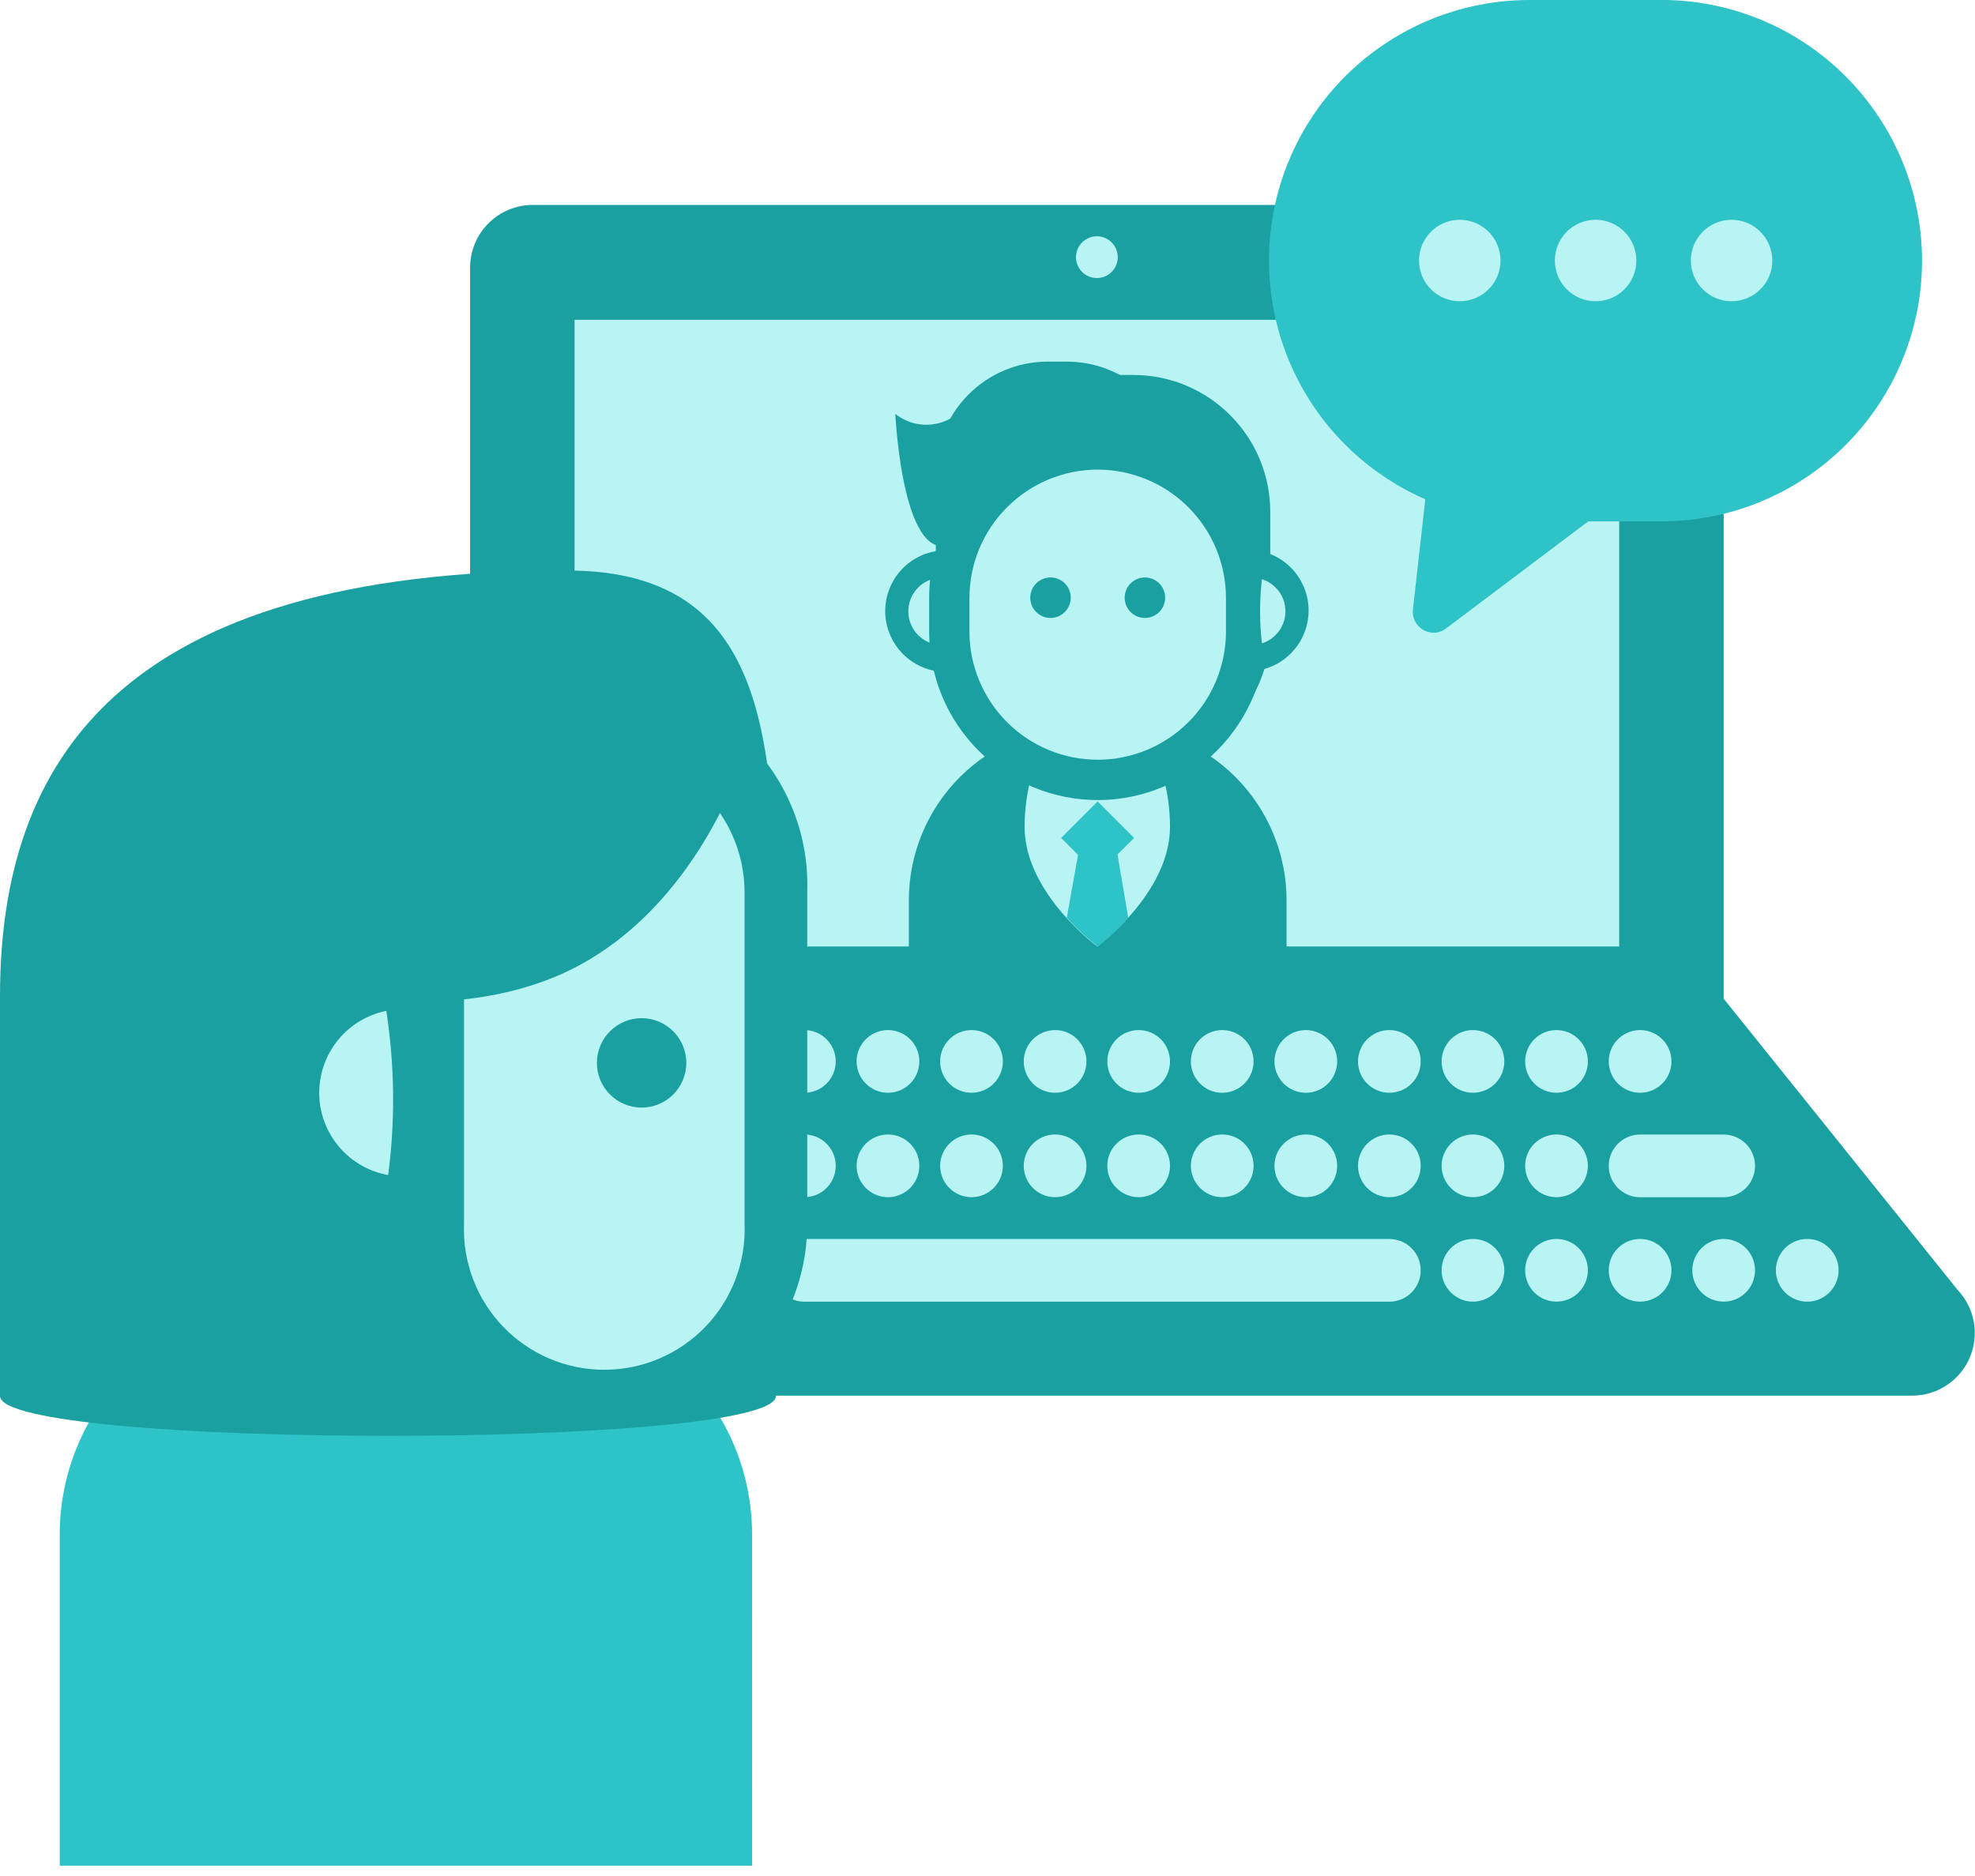
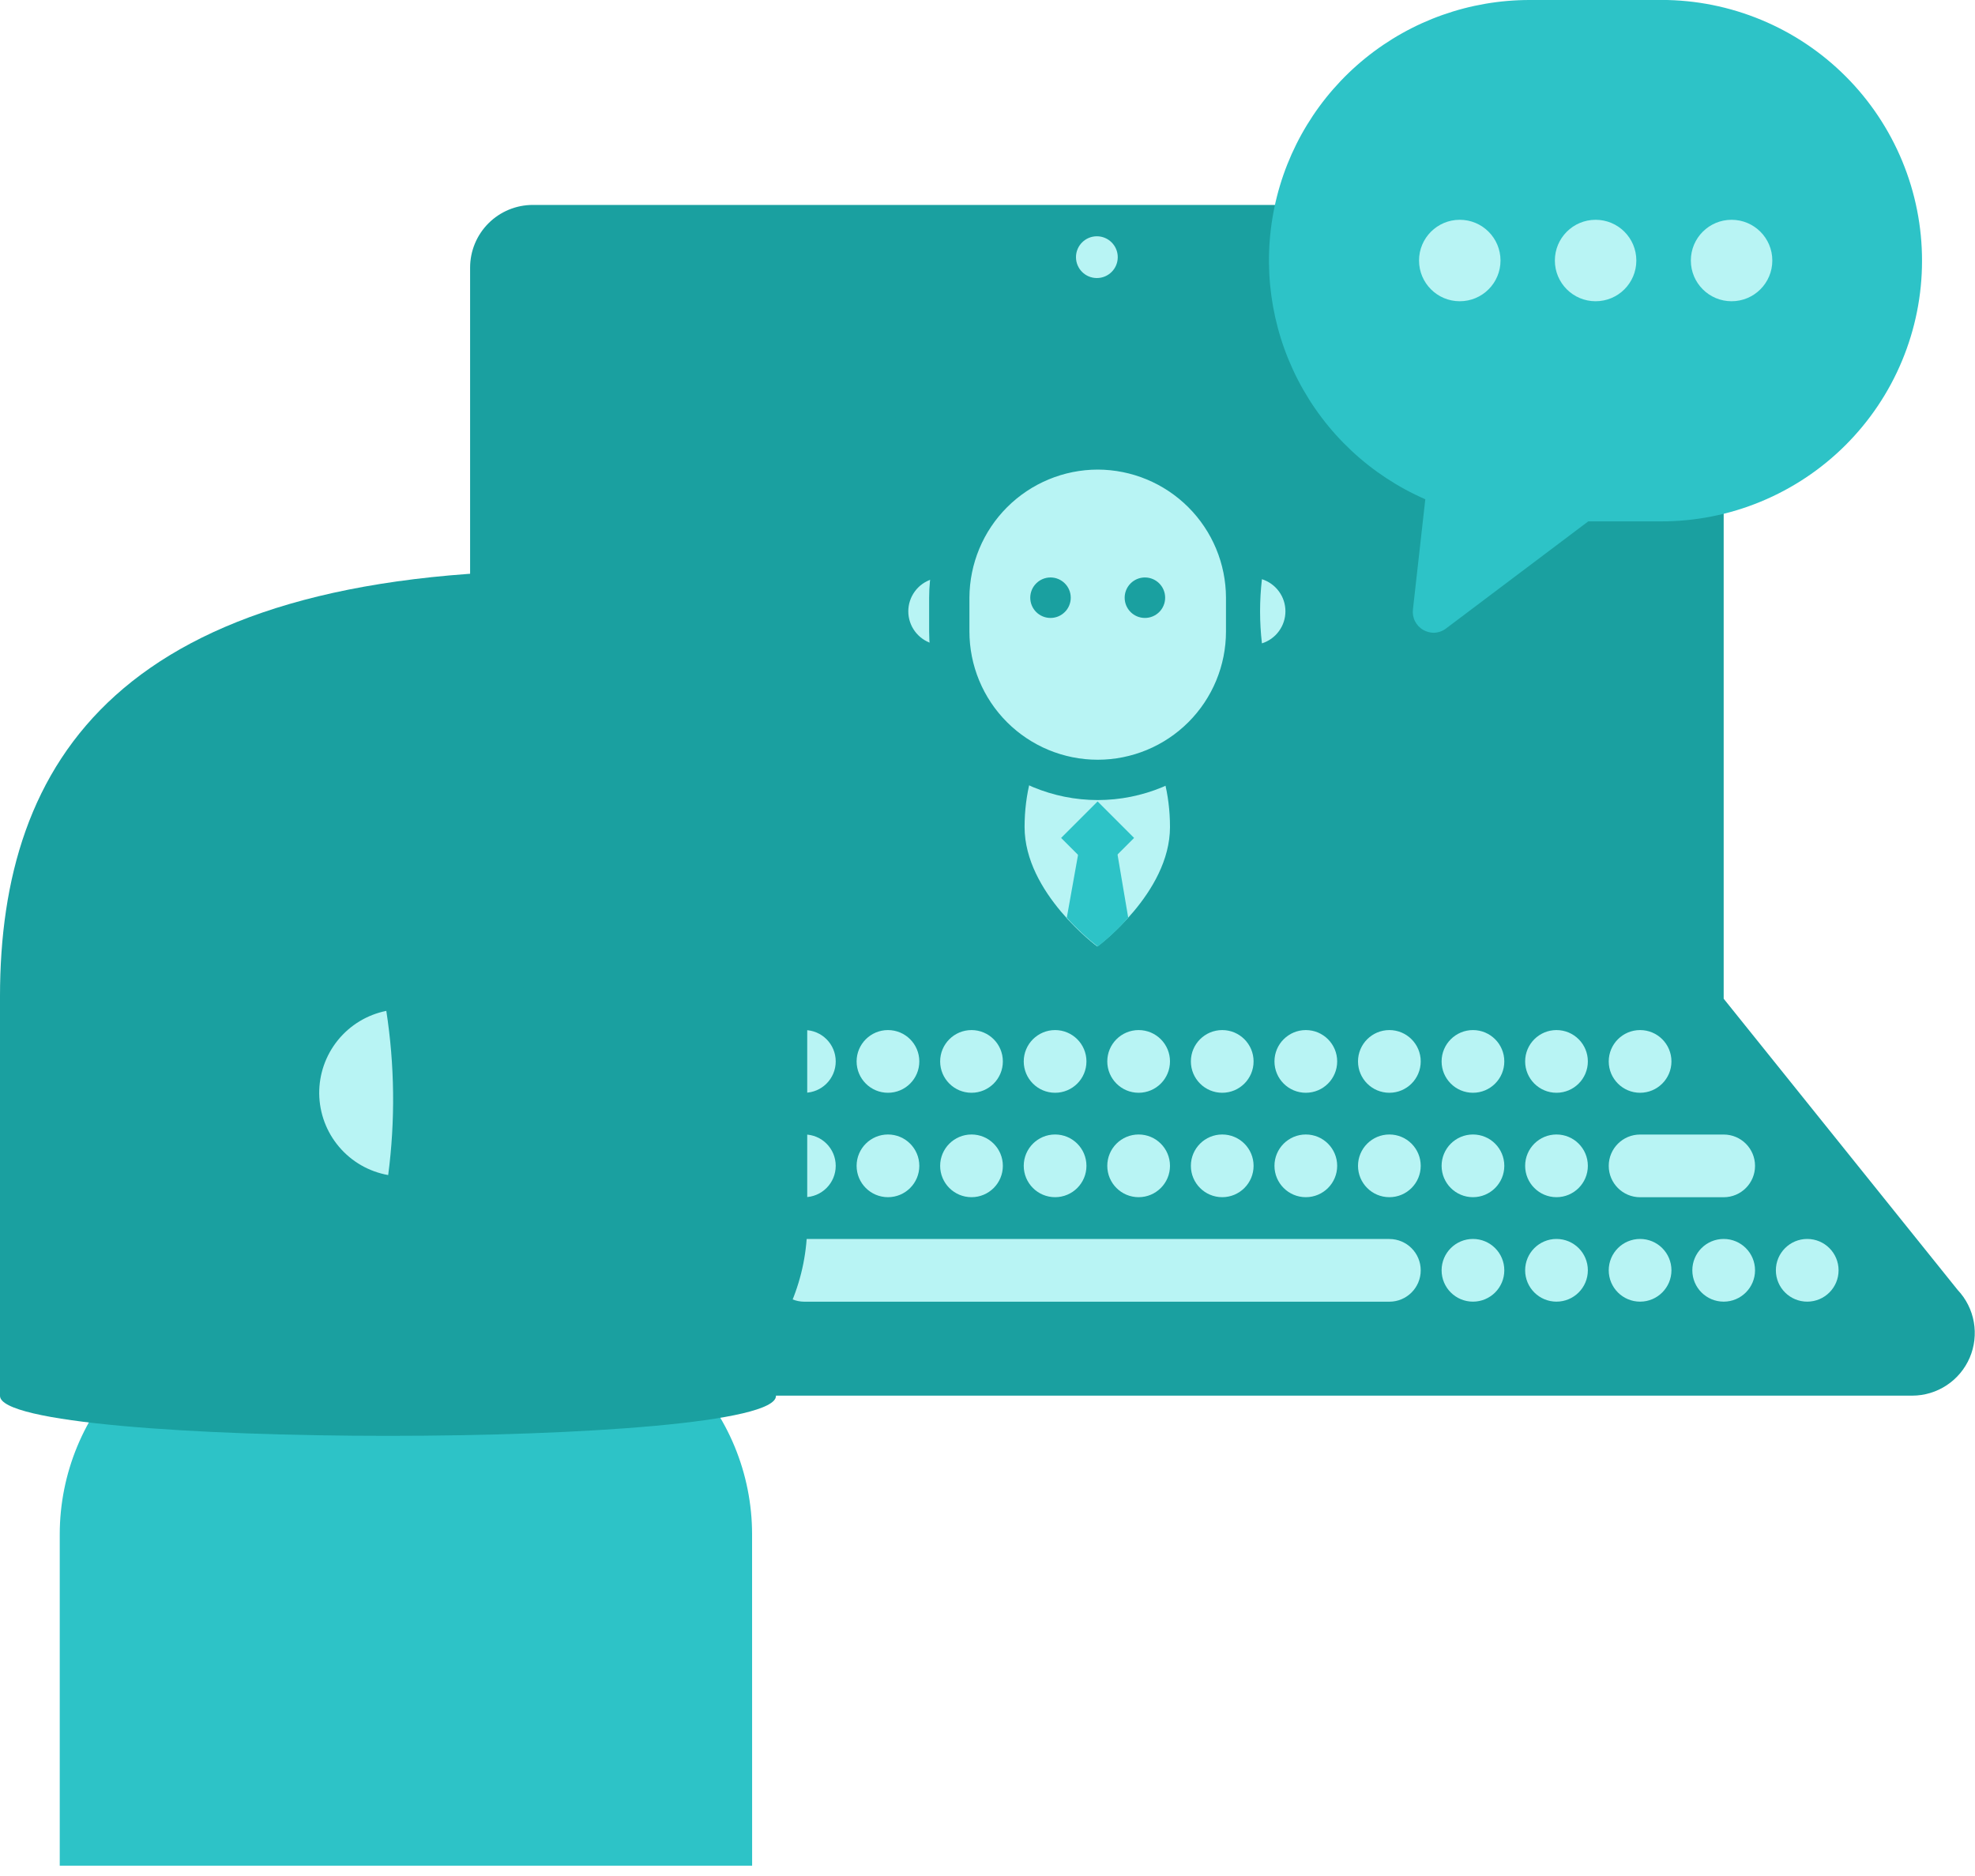
<svg xmlns="http://www.w3.org/2000/svg" fill="none" height="38" viewBox="0 0 40 38" width="40">
  <clipPath id="a">
    <path d="m0 0h40v37.791h-40z" />
  </clipPath>
  <g clip-path="url(#a)">
    <path d="m10.79 4.151h22.85c.337 0 .659.134.898.372.238.238.372.561.372.898v15.656h-25.389v-15.656c0-.337.134-.66.372-.898.238-.238.561-.372.898-.372z" fill="#1aa0a0" />
    <path d="m9.521 20.23h25.389l4.739 5.899c.17.18.284.406.327.65s.014.495-.083.722c-.098.228-.26.422-.466.558-.206.137-.448.21-.696.211h-33.031c-.248-.001-.49-.074-.696-.211-.206-.137-.368-.331-.466-.558-.098-.228-.127-.479-.083-.722.043-.244.157-.47.327-.65z" fill="#1aa0a0" />
    <g fill="#b8f4f4">
-       <path d="m32.794 6.478h-21.157v12.694h21.157z" />
      <path d="m11.213 22.135c.351 0 .635-.284.635-.635 0-.351-.284-.635-.635-.635-.35 0-.635.284-.635.635 0 .35.284.635.635.635z" />
-       <path d="m12.906 22.135c.35 0 .635-.284.635-.635 0-.351-.284-.635-.635-.635-.351 0-.635.284-.635.635 0 .35.284.635.635.635z" />
      <path d="m14.599 22.135c.35 0 .635-.284.635-.635 0-.351-.284-.635-.635-.635-.351 0-.635.284-.635.635 0 .35.284.635.635.635z" />
      <path d="m16.291 22.135c.35 0 .635-.284.635-.635 0-.351-.284-.635-.635-.635-.351 0-.635.284-.635.635 0 .35.284.635.635.635z" />
      <path d="m17.984 22.135c.351 0 .635-.284.635-.635 0-.351-.284-.635-.635-.635-.35 0-.635.284-.635.635 0 .35.284.635.635.635z" />
      <path d="m19.676 22.135c.351 0 .635-.284.635-.635 0-.351-.284-.635-.635-.635-.35 0-.635.284-.635.635 0 .35.284.635.635.635z" />
      <path d="m21.369 22.135c.351 0 .635-.284.635-.635 0-.351-.284-.635-.635-.635-.35 0-.635.284-.635.635 0 .35.284.635.635.635z" />
      <path d="m23.061 22.135c.35 0 .635-.284.635-.635 0-.351-.284-.635-.635-.635-.351 0-.635.284-.635.635 0 .35.284.635.635.635z" />
      <path d="m22.215 5.632c.234 0 .423-.189.423-.423s-.19-.423-.423-.423-.423.189-.423.423.189.423.423.423z" />
      <path d="m24.754 22.135c.35 0 .635-.284.635-.635 0-.351-.284-.635-.635-.635s-.635.284-.635.635c0 .35.284.635.635.635z" />
      <path d="m26.447 22.135c.351 0 .635-.284.635-.635 0-.351-.284-.635-.635-.635-.35 0-.635.284-.635.635 0 .35.284.635.635.635z" />
      <path d="m28.139 22.135c.351 0 .635-.284.635-.635 0-.351-.284-.635-.635-.635-.35 0-.635.284-.635.635 0 .35.284.635.635.635z" />
      <path d="m29.832 22.135c.351 0 .635-.284.635-.635 0-.351-.284-.635-.635-.635-.35 0-.635.284-.635.635 0 .35.284.635.635.635z" />
      <path d="m31.524 22.135c.35 0 .635-.284.635-.635 0-.351-.284-.635-.635-.635-.351 0-.635.284-.635.635 0 .35.284.635.635.635z" />
      <path d="m33.217 22.135c.35 0 .635-.284.635-.635 0-.351-.284-.635-.635-.635-.351 0-.635.284-.635.635 0 .35.284.635.635.635z" />
      <path d="m11.213 24.25c.351 0 .635-.284.635-.635 0-.351-.284-.635-.635-.635-.35 0-.635.284-.635.635 0 .35.284.635.635.635z" />
      <path d="m9.521 24.25c.351 0 .635-.284.635-.635 0-.351-.284-.635-.635-.635-.351 0-.635.284-.635.635 0 .35.284.635.635.635z" />
      <path d="m12.906 24.25c.35 0 .635-.284.635-.635 0-.351-.284-.635-.635-.635-.351 0-.635.284-.635.635 0 .35.284.635.635.635z" />
      <path d="m14.599 24.25c.35 0 .635-.284.635-.635 0-.351-.284-.635-.635-.635-.351 0-.635.284-.635.635 0 .35.284.635.635.635z" />
      <path d="m16.291 24.25c.35 0 .635-.284.635-.635 0-.351-.284-.635-.635-.635-.351 0-.635.284-.635.635 0 .35.284.635.635.635z" />
      <path d="m17.984 24.25c.351 0 .635-.284.635-.635 0-.351-.284-.635-.635-.635-.35 0-.635.284-.635.635 0 .35.284.635.635.635z" />
      <path d="m19.676 24.25c.351 0 .635-.284.635-.635 0-.351-.284-.635-.635-.635-.35 0-.635.284-.635.635 0 .35.284.635.635.635z" />
      <path d="m21.369 24.25c.351 0 .635-.284.635-.635 0-.351-.284-.635-.635-.635-.35 0-.635.284-.635.635 0 .35.284.635.635.635z" />
      <path d="m23.061 24.25c.35 0 .635-.284.635-.635 0-.351-.284-.635-.635-.635-.351 0-.635.284-.635.635 0 .35.284.635.635.635z" />
      <path d="m24.754 24.25c.35 0 .635-.284.635-.635 0-.351-.284-.635-.635-.635s-.635.284-.635.635c0 .35.284.635.635.635z" />
      <path d="m26.447 24.25c.351 0 .635-.284.635-.635 0-.351-.284-.635-.635-.635-.35 0-.635.284-.635.635 0 .35.284.635.635.635z" />
      <path d="m28.139 24.25c.351 0 .635-.284.635-.635 0-.351-.284-.635-.635-.635-.35 0-.635.284-.635.635 0 .35.284.635.635.635z" />
      <path d="m29.832 24.25c.351 0 .635-.284.635-.635 0-.351-.284-.635-.635-.635-.35 0-.635.284-.635.635 0 .35.284.635.635.635z" />
      <path d="m31.524 24.25c.35 0 .635-.284.635-.635 0-.351-.284-.635-.635-.635-.351 0-.635.284-.635.635 0 .35.284.635.635.635z" />
      <path d="m11.213 26.366c.351 0 .635-.284.635-.635s-.284-.635-.635-.635c-.35 0-.635.284-.635.635s.284.635.635.635z" />
      <path d="m9.521 26.366c.351 0 .635-.284.635-.635s-.284-.635-.635-.635c-.351 0-.635.284-.635.635s.284.635.635.635z" />
      <path d="m7.828 26.366c.351 0 .635-.284.635-.635s-.284-.635-.635-.635-.635.284-.635.635.284.635.635.635z" />
      <path d="m12.906 26.366c.35 0 .635-.284.635-.635s-.284-.635-.635-.635c-.351 0-.635.284-.635.635s.284.635.635.635z" />
      <path d="m14.599 26.366c.35 0 .635-.284.635-.635s-.284-.635-.635-.635c-.351 0-.635.284-.635.635s.284.635.635.635z" />
      <path d="m29.832 26.366c.351 0 .635-.284.635-.635s-.284-.635-.635-.635c-.35 0-.635.284-.635.635s.284.635.635.635z" />
      <path d="m31.524 26.366c.35 0 .635-.284.635-.635s-.284-.635-.635-.635c-.351 0-.635.284-.635.635s.284.635.635.635z" />
      <path d="m33.217 26.366c.35 0 .635-.284.635-.635s-.284-.635-.635-.635c-.351 0-.635.284-.635.635s.284.635.635.635z" />
      <path d="m34.91 26.366c.35 0 .635-.284.635-.635s-.284-.635-.635-.635-.635.284-.635.635.284.635.635.635z" />
      <path d="m36.602 26.366c.351 0 .635-.284.635-.635s-.284-.635-.635-.635c-.35 0-.635.284-.635.635s.284.635.635.635z" />
      <path d="m34.91 22.981h-1.693c-.351 0-.635.284-.635.635 0 .35.284.635.635.635h1.693c.35 0 .635-.284.635-.635 0-.351-.284-.635-.635-.635z" />
      <path d="m28.139 25.097h-11.848c-.351 0-.635.284-.635.635s.284.635.635.635h11.848c.35 0 .635-.284.635-.635s-.284-.635-.635-.635z" />
      <path d="m19.088 13.338c-.254 0-.497-.101-.676-.28-.179-.179-.28-.423-.28-.676 0-.254.101-.497.28-.676.179-.179.423-.28.676-.28.141.63.141 1.283 0 1.913z" />
    </g>
    <path d="m19.257 13.608h-.169c-.314-.018-.608-.156-.824-.385-.215-.229-.336-.531-.336-.845 0-.314.12-.616.336-.845s.51-.366.824-.384h.216l.051.207c.16.697.153 1.422-.021 2.116zm-.385-1.875c-.138.044-.259.13-.344.247-.086.117-.132.258-.132.403 0 .145.046.286.132.403.086.117.206.203.344.247.05-.432.05-.868 0-1.299z" fill="#1aa0a0" />
    <path d="m21.606 7.325h-.385c-1.253 0-2.268 1.015-2.268 2.268v3.389c0 1.253 1.015 2.268 2.268 2.268h.385c1.253 0 2.268-1.015 2.268-2.268v-3.389c0-1.253-1.015-2.268-2.268-2.268z" fill="#1aa0a0" />
    <path d="m22.951 7.595h-.461c-1.533 0-2.776 1.243-2.776 2.776v2.374c0 1.533 1.243 2.776 2.776 2.776h.461c1.533 0 2.776-1.243 2.776-2.776v-2.374c0-1.533-1.243-2.776-2.776-2.776z" fill="#1aa0a0" />
    <path d="m21.936 14.704h.588c.937 0 1.836.372 2.498 1.035s1.035 1.561 1.035 2.498v2.209h-7.65v-2.213c.001-.936.373-1.833 1.035-2.494s1.559-1.034 2.494-1.035z" fill="#1aa0a0" />
    <path d="m23.696 16.752c0 1.337-1.473 2.42-1.473 2.42s-1.472-1.083-1.472-2.42c0-1.337.66-2.42 1.472-2.42.812 0 1.473 1.083 1.473 2.42z" fill="#b8f4f4" />
    <path d="m22.23 16.234-.739.739.739.739.739-.739z" fill="#2dc3c7" />
    <path d="m22.626 17.264h-.783l-.237 1.325c.191.213.401.408.626.584.224-.175.43-.37.618-.584z" fill="#2dc3c7" />
    <path d="m22.465 9.102h-.461c-1.533 0-2.776 1.243-2.776 2.776v1.143c0 1.533 1.243 2.776 2.776 2.776h.461c1.533 0 2.776-1.243 2.776-2.776v-1.143c0-1.533-1.243-2.776-2.776-2.776z" fill="#b8f4f4" />
    <path d="m22.232 16.206c-.905-.001-1.773-.361-2.413-1.001-.64-.64-1-1.508-1.001-2.413v-.685c0-.906.36-1.774 1-2.415.64-.64 1.509-1 2.415-1.0.906 0 1.774.36 2.415 1.0.64.64 1 1.509 1 2.415v.685c-.001.905-.361 1.773-1.001 2.413-.64.64-1.508 1-2.413 1.001zm0-6.694c-.688.001-1.347.275-1.834.761-.487.486-.761 1.145-.764 1.833v.685c0 .689.274 1.35.761 1.837.487.487 1.148.761 1.837.761.689 0 1.35-.274 1.837-.761.487-.487.761-1.148.761-1.837v-.685c-.002-.688-.277-1.347-.764-1.833-.487-.486-1.147-.76-1.835-.761z" fill="#1aa0a0" />
    <path d="m25.342 13.338c.254 0 .497-.101.676-.28.179-.179.28-.423.28-.676 0-.254-.101-.497-.28-.676-.179-.179-.422-.28-.676-.28-.141.63-.141 1.283 0 1.913z" fill="#b8f4f4" />
    <path d="m25.342 13.608h-.169l-.076-.148c-.174-.694-.181-1.419-.021-2.116l.051-.207h.216c.314.018.608.156.824.384.215.229.336.531.336.845 0 .314-.12.616-.336.845-.215.229-.51.366-.824.384zm.216-1.875c-.05.432-.05.868 0 1.299.138-.044.259-.13.344-.247.086-.117.132-.258.132-.403 0-.145-.046-.286-.132-.403-.086-.117-.206-.203-.344-.247z" fill="#1aa0a0" />
    <path d="m19.554 8.218c-.082.105-.184.192-.3.257s-.244.106-.376.122c-.132.015-.266.004-.394-.032-.128-.037-.247-.098-.351-.182 0 0 .161 3.529 1.367 2.492-.041-.886-.023-1.774.055-2.657z" fill="#1aa0a0" />
    <path d="m21.276 12.517c.227 0 .41-.184.41-.41 0-.227-.184-.41-.41-.41s-.41.184-.41.41c0 .227.184.41.41.41z" fill="#1aa0a0" />
    <path d="m23.188 12.517c.227 0 .41-.184.41-.41 0-.227-.184-.41-.41-.41s-.41.184-.41.41c0 .227.184.41.41.41z" fill="#1aa0a0" />
    <path d="m15.233 37.791h-14.023v-6.711c0-1.234.49-2.418 1.363-3.291s2.057-1.363 3.291-1.363h4.714c1.234 0 2.418.49 3.291 1.363s1.363 2.057 1.363 3.291z" fill="#2dc3c7" />
    <path d="m15.716 28.275c0 1.079-15.716 1.079-15.716 0v-8.091c0-4.765 2.416-8.628 11.484-8.628 4.341 0 4.231 3.863 4.231 8.628z" fill="#1aa0a0" />
-     <path d="m12.242 14.577h-.004c-1.919 0-3.474 1.555-3.474 3.474v6.745c0 1.919 1.555 3.474 3.474 3.474h.004c1.919 0 3.474-1.555 3.474-3.474v-6.745c0-1.919-1.555-3.474-3.474-3.474z" fill="#b8f4f4" />
    <path d="m12.242 28.905c-1.091-.001-2.136-.435-2.907-1.206-.771-.771-1.205-1.817-1.206-2.907v-6.737c-.018-.551.076-1.1.274-1.614.199-.514.499-.983.882-1.379.383-.396.843-.711 1.35-.926.507-.215 1.053-.326 1.604-.326.551 0 1.097.111 1.604.326.508.215.967.53 1.35.926.384.396.683.865.882 1.379s.292 1.063.274 1.614v6.737c0 1.09-.433 2.136-1.203 2.907-.77.771-1.815 1.205-2.905 1.206zm0-13.693c-.754.001-1.476.301-2.01.834-.533.533-.833 1.256-.834 2.01v6.737c-.015.382.048.764.184 1.121.136.358.343.684.608.96.265.276.584.495.936.645s.731.227 1.113.227c.383 0 .761-.077 1.113-.227s.67-.369.936-.645c.265-.276.472-.602.608-.96.136-.358.199-.739.184-1.121v-6.737c-.006-.75-.307-1.467-.839-1.996-.532-.528-1.251-.826-2.001-.827z" fill="#1aa0a0" />
    <path d="m8.162 24.25c-.561 0-1.099-.223-1.496-.62-.397-.397-.62-.935-.62-1.496 0-.561.223-1.099.62-1.496.397-.397.935-.62 1.496-.62.3 1.21.3 3.626 0 4.231z" fill="#b8f4f4" />
    <path d="m8.421 24.674h-.258c-.673 0-1.319-.268-1.795-.744-.476-.476-.744-1.122-.744-1.795 0-.673.267-1.319.744-1.795.476-.476 1.122-.744 1.795-.744h.33l.08.322c.305 1.227.339 3.775-.034 4.524zm-.597-4.198c-.387.078-.734.288-.982.595s-.381.69-.377 1.084c.005.394.147.775.402 1.075.255.301.607.503.995.572.145-1.105.132-2.225-.038-3.326z" fill="#1aa0a0" />
    <path d="m11.425 19.706c-2.772 1.27-6.347.102-6.347.102s1.155-2.856 3.927-4.134c2.772-1.278 6.11-.491 6.11-.491s-.922 3.245-3.69 4.523z" fill="#1aa0a0" />
    <path d="m12.995 22.435c.5 0 .905-.405.905-.905 0-.5-.405-.906-.905-.906s-.906.405-.906.906c0 .5.406.905.906.905z" fill="#1aa0a0" />
    <path d="m33.653 0h-2.67c-1.213-.001-2.389.415-3.331 1.179-.942.764-1.592 1.83-1.84 3.017-.248 1.187-.08 2.424.476 3.501.556 1.078 1.467 1.931 2.579 2.416l-.25 2.226c-.011.084.003.169.041.244.038.075.097.138.171.179.064.035.135.054.207.055.092-.001.181-.032.254-.089l2.877-2.167h1.473c.693.001 1.38-.135 2.021-.4.641-.265 1.224-.653 1.715-1.143.491-.49.881-1.071 1.147-1.712.266-.64.404-1.327.404-2.02.001-.693-.135-1.38-.4-2.021s-.653-1.224-1.143-1.715-1.071-.881-1.712-1.147c-.64-.266-1.327-.404-2.02-.404z" fill="#2dc3c7" />
    <path d="m29.565 6.102c.456 0 .825-.369.825-.825s-.369-.825-.825-.825c-.456 0-.825.369-.825.825s.369.825.825.825z" fill="#b8f4f4" />
    <path d="m32.316 6.102c.456 0 .825-.369.825-.825s-.369-.825-.825-.825-.825.369-.825.825.369.825.825.825z" fill="#b8f4f4" />
    <path d="m35.07 6.102c.456 0 .825-.369.825-.825s-.369-.825-.825-.825-.825.369-.825.825.369.825.825.825z" fill="#b8f4f4" />
  </g>
</svg>